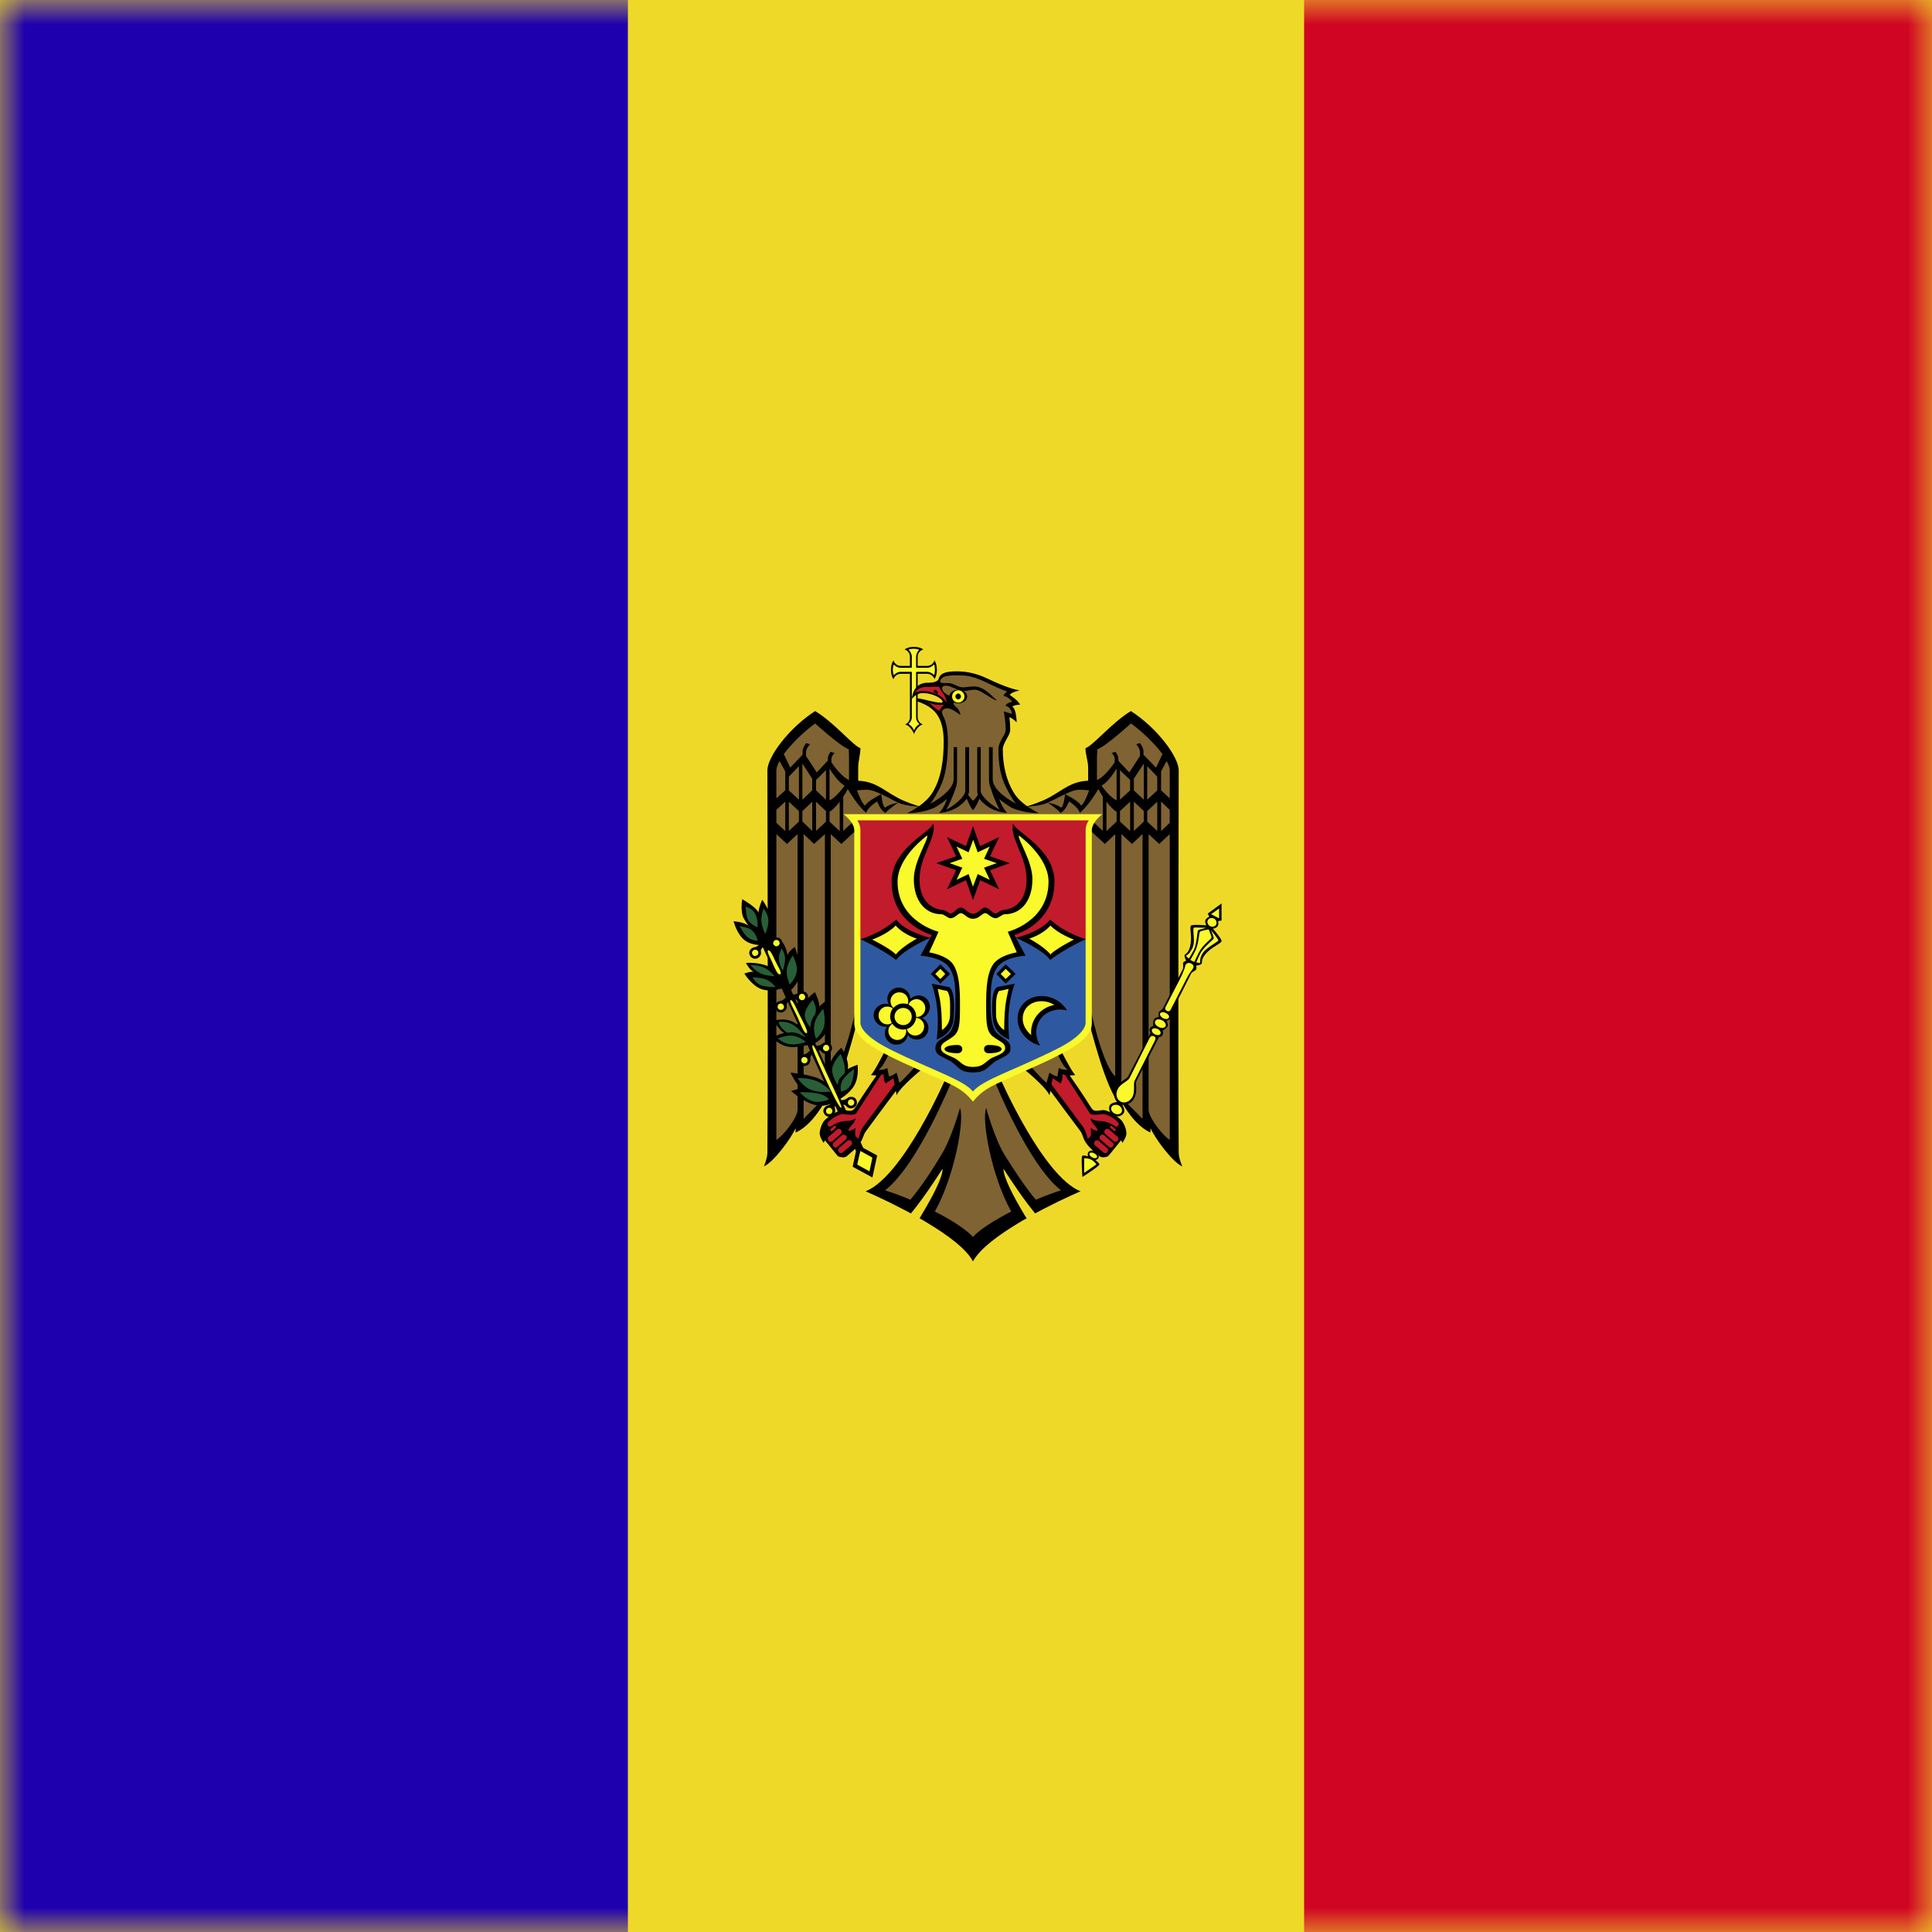
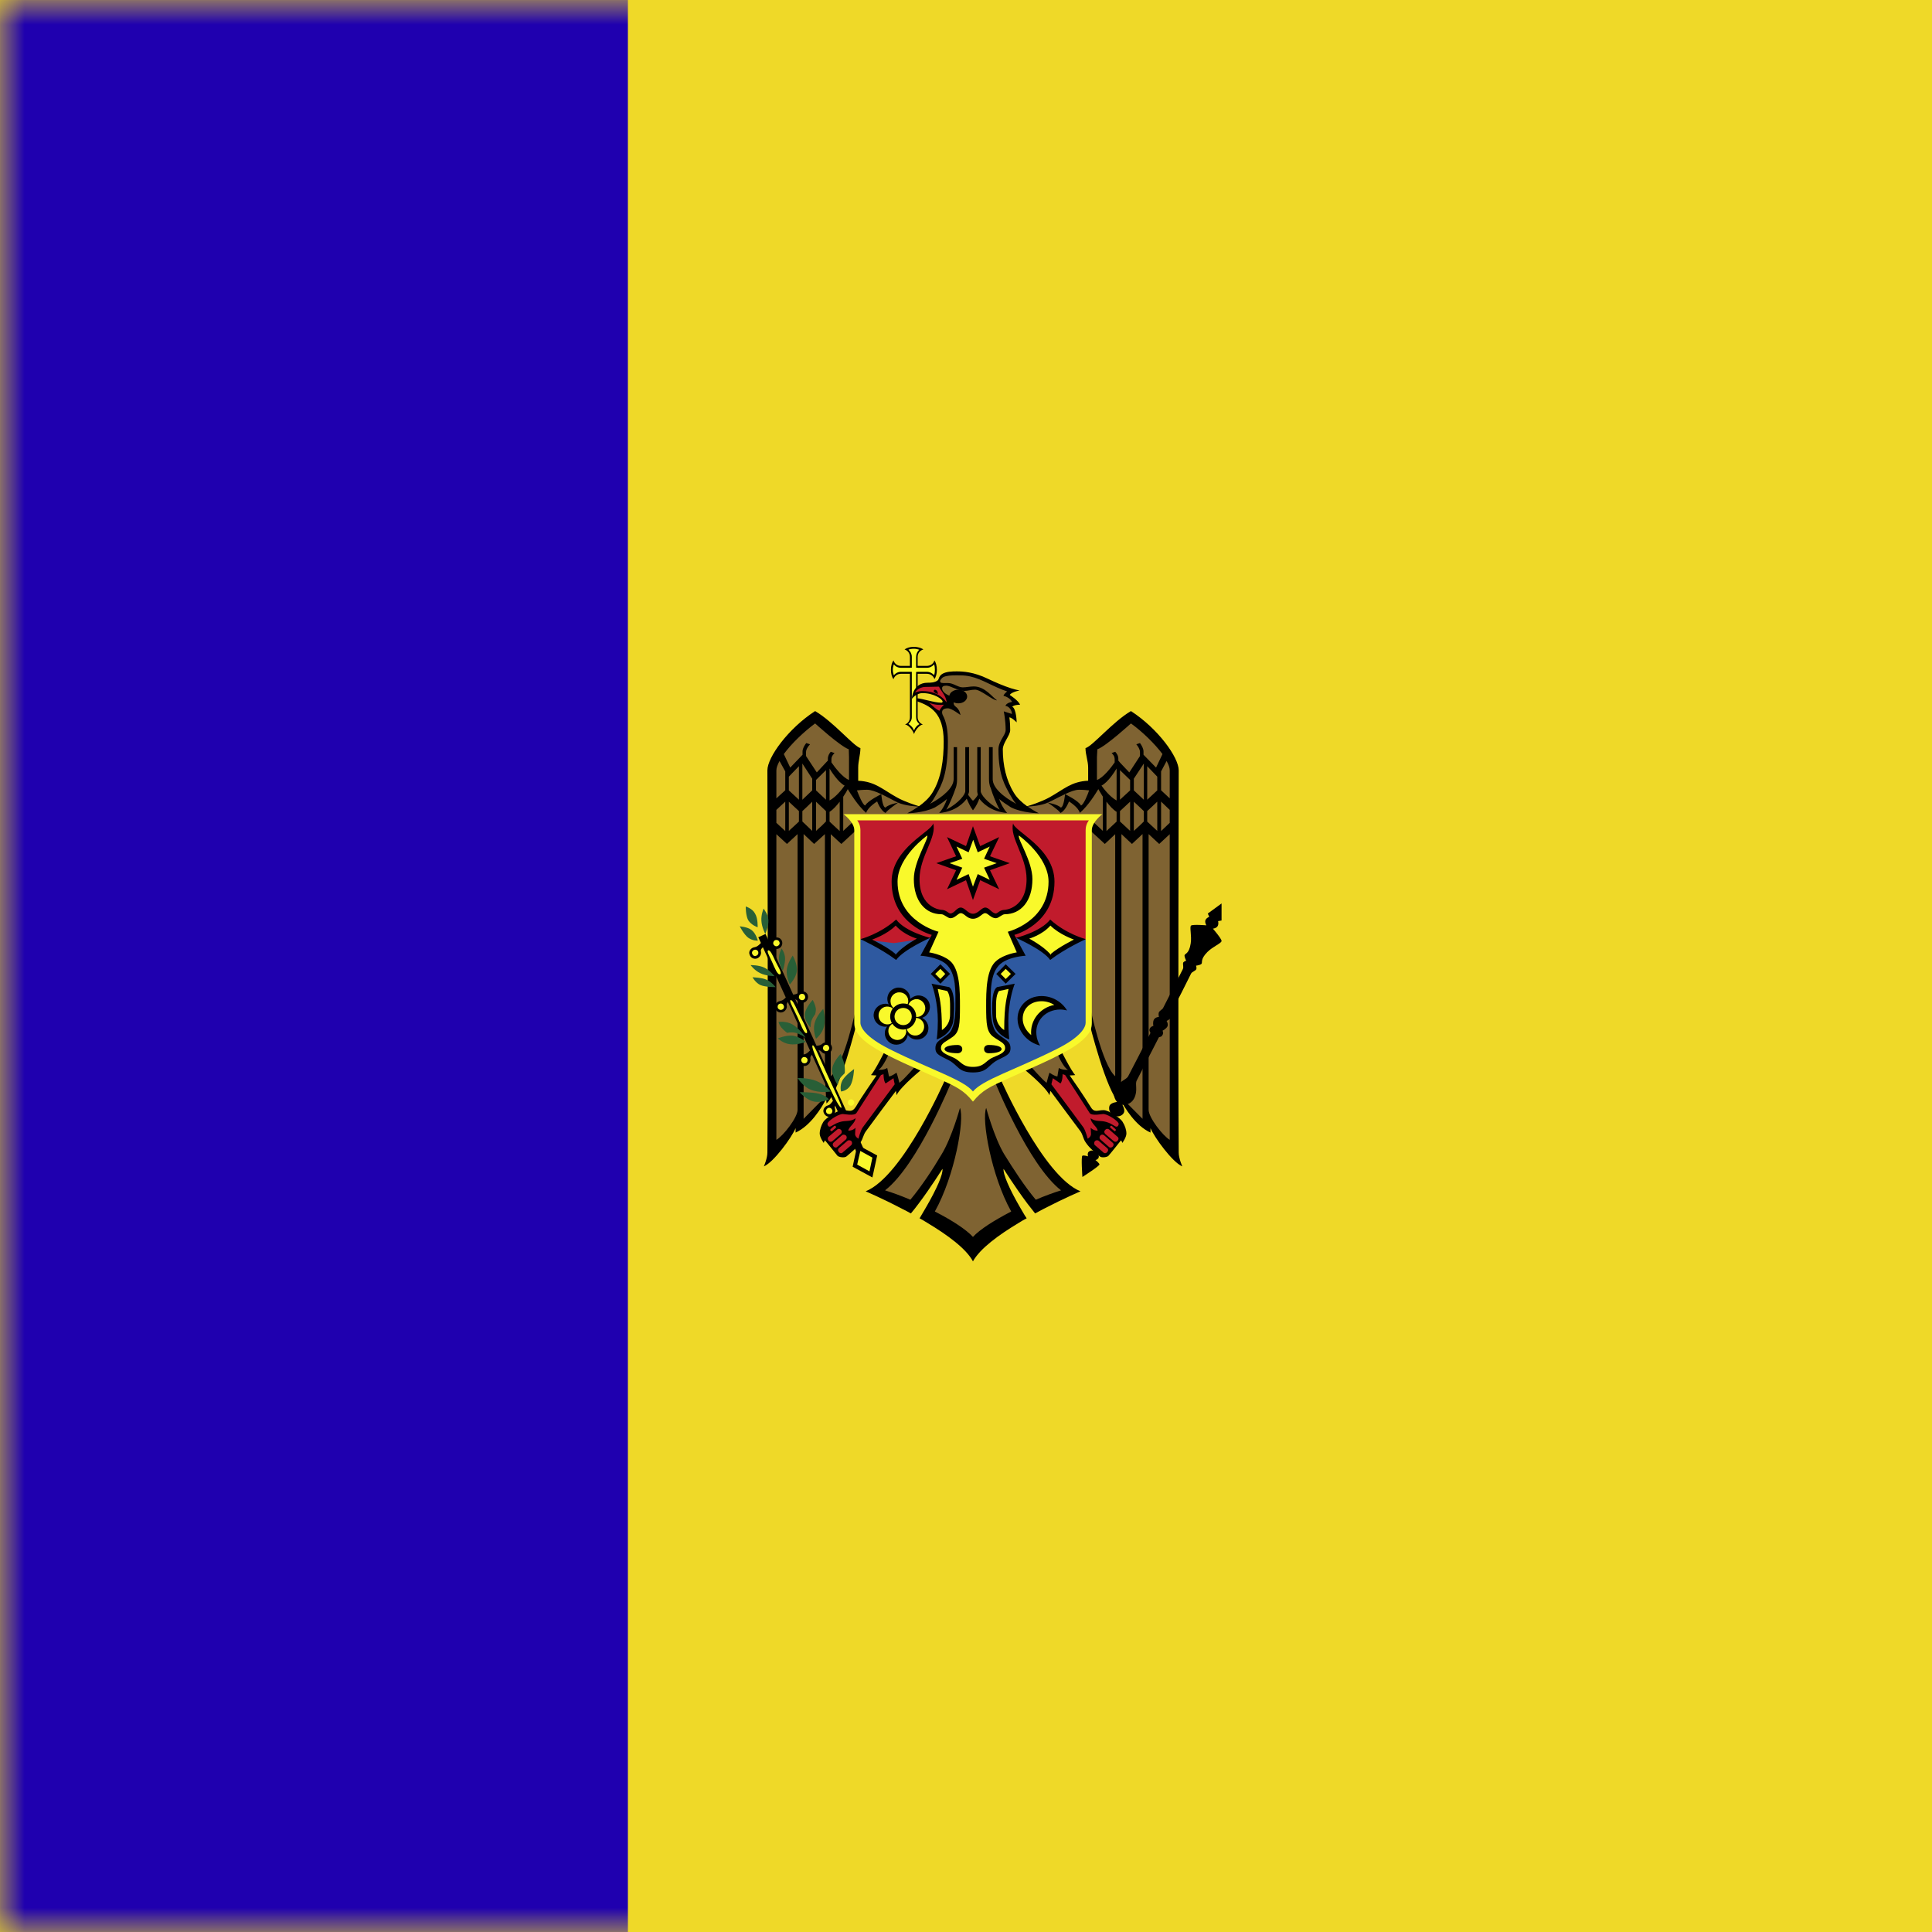
<svg xmlns="http://www.w3.org/2000/svg" xmlns:xlink="http://www.w3.org/1999/xlink" width="40" height="40" viewBox="0 0 40 40">
  <rect x="0" y="0" width="40" height="40" fill="#808080" stroke="none" />
  <defs>
    <polygon id="moldova-a" points="0 40 40 40 40 0 0 0" />
  </defs>
  <g fill="none" fill-rule="evenodd">
    <mask id="moldova-b" fill="#fff">
      <use xlink:href="#moldova-a" />
    </mask>
    <use fill="#EFD928" xlink:href="#moldova-a" />
    <polygon fill="#1F00AF" points="0 40 13 40 13 0 0 0" mask="url(#moldova-b)" />
-     <polygon fill="#D00524" points="27 40 40 40 40 0 27 0" mask="url(#moldova-b)" />
    <g mask="url(#moldova-b)">
      <g transform="translate(14.5 13)">
        <path fill="#000" d="M4.419,0.392 C4.339,0.392 4.27,0.413 4.228,0.447 C4.293,0.466 4.339,0.526 4.339,0.601 L4.339,0.787 L4.265,0.787 L4.154,0.787 C4.079,0.787 4.019,0.74 3.999,0.673 C3.966,0.716 3.946,0.787 3.946,0.868 C3.946,0.95 3.966,1.021 3.999,1.062 C4.019,0.996 4.079,0.95 4.154,0.95 L4.265,0.95 L4.339,0.95 L4.339,1.021 L4.339,1.603 L4.339,1.849 C4.339,1.92 4.297,1.979 4.238,1.999 C4.325,2.014 4.403,2.132 4.424,2.198 C4.444,2.132 4.523,2.014 4.607,1.999 C4.547,1.979 4.499,1.92 4.499,1.849 L4.499,1.427 L4.499,1.021 L4.499,0.95 L4.573,0.95 L4.688,0.95 C4.766,0.95 4.826,0.996 4.846,1.06 C4.877,1.02 4.897,0.95 4.897,0.867 C4.897,0.786 4.877,0.715 4.846,0.673 C4.826,0.74 4.766,0.787 4.688,0.787 L4.573,0.787 L4.499,0.787 L4.499,0.601 C4.499,0.526 4.547,0.466 4.617,0.447 C4.573,0.413 4.499,0.392 4.419,0.392" />
        <path fill="#F9F92B" d="M4.419,0.432 C4.378,0.432 4.339,0.439 4.308,0.451 C4.352,0.488 4.378,0.54 4.378,0.601 L4.378,0.787 L4.378,0.793 L4.378,0.824 L4.347,0.824 L4.344,0.826 L4.325,0.826 L4.265,0.826 L4.154,0.826 C4.091,0.826 4.04,0.799 4.005,0.755 C3.994,0.789 3.985,0.824 3.985,0.868 C3.985,0.911 3.994,0.947 4.005,0.981 C4.04,0.939 4.091,0.909 4.154,0.909 L4.265,0.909 L4.293,0.909 L4.339,0.909 L4.378,0.909 L4.378,0.922 L4.378,0.941 L4.378,0.949 L4.378,1.021 L4.378,1.604 L4.378,1.849 C4.378,1.908 4.347,1.955 4.308,1.988 C4.339,2.007 4.364,2.031 4.385,2.054 C4.403,2.078 4.412,2.099 4.424,2.122 C4.438,2.099 4.44,2.078 4.463,2.054 C4.479,2.031 4.504,2.009 4.537,1.992 C4.492,1.955 4.467,1.908 4.467,1.849 L4.467,1.427 L4.467,1.021 L4.467,1.012 L4.467,0.949 L4.467,0.911 L4.492,0.911 L4.499,0.909 L4.573,0.909 L4.688,0.909 C4.752,0.909 4.803,0.939 4.841,0.978 C4.851,0.946 4.856,0.909 4.856,0.867 C4.856,0.824 4.851,0.787 4.841,0.755 C4.803,0.799 4.752,0.826 4.688,0.826 L4.573,0.826 L4.499,0.826 L4.497,0.824 L4.467,0.824 L4.467,0.794 L4.467,0.787 L4.467,0.601 C4.467,0.54 4.492,0.489 4.532,0.452 C4.499,0.441 4.467,0.432 4.419,0.432" />
        <polygon fill="#7F6332" points="4.564 3.706 4.253 3.634 3.602 3.29 3.192 3.267 3.167 2.472 2.377 1.84 1.57 2.704 1.459 2.959 1.499 10.847 2.013 10.221 2.126 10.248 2.659 9.667 3.114 8.516 3.252 8.04 3.865 8.766 3.631 9.196 3.845 9.179 3.865 9.359 4.058 9.277 4.109 9.524 4.539 9.092 5.131 9.385 4.005 11.397 3.602 11.694 4.325 11.966 5.072 11.098 4.966 11.668 4.738 12.22 5.649 12.743 6.634 12.161 6.143 11.146 6.305 11.076 6.94 11.997 7.636 11.654 6.736 10.599 6.138 9.33 6.765 9.123 7.192 9.532 7.257 9.267 7.482 9.373 7.452 9.152 7.682 9.203 7.404 8.764 8.105 8.176 8.549 9.561 9.205 10.307 9.342 10.292 9.814 10.879 9.812 2.752 8.937 1.828 8.079 2.523 8.117 3.27 7.734 3.284 7.167 3.577 6.847 3.681 6.694 3.711 6.5 3.497 6.242 2.974 6.223 2.458 6.386 2.118 6.356 1.801 6.497 1.804 6.406 1.59 6.536 1.537 6.343 1.37 6.406 1.291 5.685 .981 5.136 .944 4.986 1.011 4.916 1.141 5.06 1.554 4.902 1.712 5.06 2.014 5.065 2.676 4.94 3.232 4.692 3.656" />
        <polygon fill="#C11B2C" points="3.73 9.207 3.183 10.042 2.919 10.034 2.645 10.161 2.556 10.456 2.599 10.595 2.893 10.915 3.137 10.78 3.327 10.569 3.373 10.385 4.065 9.488 4.031 9.265 3.884 9.36 3.824 9.176" />
        <polygon fill="#C11B2C" points="7.213 9.456 7.946 10.441 8.016 10.634 8.334 10.923 8.433 10.899 8.783 10.49 8.707 10.21 8.373 10.009 8.125 10.034 7.577 9.207 7.478 9.168 7.44 9.328 7.278 9.279" />
        <path fill="#000" d="M8.204,10.609 C8.208,10.608 8.211,10.608 8.22,10.609 C8.228,10.609 8.24,10.612 8.245,10.618 L8.424,10.772 C8.449,10.792 8.449,10.826 8.424,10.852 C8.404,10.879 8.369,10.883 8.348,10.863 L8.169,10.709 C8.148,10.689 8.148,10.652 8.169,10.626 C8.18,10.618 8.189,10.61 8.204,10.609 L8.204,10.609 Z M3.073,10.609 C3.093,10.606 3.112,10.612 3.128,10.626 C3.148,10.652 3.144,10.689 3.124,10.709 L2.944,10.863 C2.924,10.883 2.888,10.879 2.868,10.852 C2.845,10.826 2.845,10.792 2.868,10.772 L3.047,10.618 C3.052,10.612 3.064,10.609 3.073,10.609 L3.073,10.609 Z M8.319,10.492 C8.324,10.49 8.327,10.49 8.329,10.492 C8.339,10.492 8.353,10.497 8.36,10.504 L8.534,10.657 C8.562,10.678 8.562,10.712 8.539,10.737 C8.519,10.762 8.479,10.768 8.459,10.746 L8.284,10.592 C8.259,10.572 8.259,10.537 8.279,10.513 C8.288,10.498 8.3,10.492 8.319,10.492 L8.319,10.492 Z M2.96,10.492 C2.979,10.49 2.999,10.498 3.018,10.513 C3.038,10.537 3.033,10.572 3.013,10.592 L2.834,10.746 C2.813,10.768 2.779,10.762 2.758,10.737 C2.735,10.712 2.735,10.678 2.758,10.657 L2.933,10.504 C2.939,10.497 2.953,10.492 2.96,10.492 L2.96,10.492 Z M8.415,10.372 C8.42,10.37 8.424,10.372 8.428,10.372 C8.442,10.372 8.454,10.377 8.464,10.385 L8.638,10.537 C8.664,10.557 8.664,10.592 8.638,10.618 C8.618,10.645 8.582,10.646 8.558,10.626 L8.382,10.476 C8.36,10.455 8.355,10.419 8.382,10.395 C8.389,10.383 8.404,10.375 8.415,10.372 L8.415,10.372 Z M2.864,10.372 C2.88,10.37 2.9,10.38 2.914,10.395 C2.934,10.419 2.933,10.455 2.909,10.476 L2.735,10.626 C2.714,10.646 2.675,10.645 2.654,10.618 C2.634,10.592 2.634,10.557 2.654,10.537 L2.834,10.385 C2.838,10.377 2.854,10.372 2.864,10.372 L2.864,10.372 Z M8.507,10.308 C8.514,10.308 8.519,10.309 8.522,10.313 L8.594,10.377 C8.604,10.385 8.608,10.4 8.594,10.411 C8.589,10.423 8.573,10.424 8.567,10.413 L8.493,10.351 C8.479,10.343 8.479,10.328 8.488,10.319 C8.493,10.311 8.502,10.309 8.507,10.308 L8.507,10.308 Z M2.789,10.308 C2.789,10.309 2.799,10.311 2.804,10.319 C2.813,10.328 2.813,10.343 2.804,10.351 L2.731,10.413 C2.719,10.424 2.705,10.423 2.698,10.411 C2.685,10.4 2.689,10.385 2.698,10.377 L2.769,10.313 C2.779,10.309 2.781,10.308 2.789,10.308 L2.789,10.308 Z M5.072,9.343 C5.072,9.343 4.199,11.353 3.422,11.665 C3.422,11.665 3.76,11.808 4.173,12.025 C4.238,12.055 4.298,12.09 4.359,12.123 C4.412,12.06 4.467,11.99 4.522,11.916 C4.771,11.585 5.012,11.2 5.012,11.2 C5.031,11.3 4.896,11.611 4.676,11.99 C4.633,12.064 4.587,12.144 4.539,12.224 C4.594,12.253 4.651,12.288 4.706,12.322 C5.115,12.568 5.504,12.852 5.644,13.115 C5.788,12.852 6.176,12.568 6.586,12.322 C6.641,12.288 6.696,12.253 6.756,12.224 C6.701,12.144 6.66,12.064 6.615,11.99 C6.395,11.611 6.262,11.3 6.278,11.2 C6.278,11.2 6.521,11.585 6.769,11.916 C6.825,11.99 6.88,12.06 6.931,12.123 C6.995,12.09 7.054,12.055 7.114,12.025 C7.533,11.808 7.871,11.665 7.871,11.665 C7.094,11.353 6.216,9.343 6.216,9.343 L6.092,9.38 C6.092,9.38 6.788,11.119 7.468,11.645 C7.316,11.692 7.133,11.758 6.945,11.839 C6.719,11.57 6.485,11.211 6.287,10.891 C6.082,10.544 5.918,9.939 5.918,9.939 C5.819,10.172 6.022,11.342 6.436,12.083 C6.096,12.259 5.788,12.451 5.644,12.609 C5.499,12.451 5.2,12.259 4.855,12.083 C5.269,11.342 5.474,10.172 5.375,9.939 C5.375,9.939 5.209,10.544 5,10.891 C4.812,11.211 4.573,11.57 4.348,11.839 C4.159,11.758 3.975,11.692 3.824,11.645 C4.504,11.119 5.205,9.38 5.205,9.38 L5.072,9.343 Z M7.5,9.236 C7.512,9.246 7.528,9.251 7.551,9.256 C7.581,9.299 7.88,9.759 8.061,10.045 C8.109,10.112 8.329,10.059 8.355,10.065 C8.473,10.086 8.642,10.211 8.659,10.257 C8.668,10.284 8.647,10.325 8.621,10.326 C8.578,10.33 8.544,10.272 8.408,10.23 C8.279,10.191 8.189,10.232 8.08,10.152 C8.084,10.257 8.225,10.336 8.225,10.409 C8.134,10.409 8.08,10.349 8.08,10.349 C8.08,10.349 8.088,10.419 8.088,10.479 C8.088,10.54 8.02,10.575 8.02,10.575 C8.02,10.575 7.976,10.409 7.931,10.342 C7.735,10.08 7.342,9.543 7.268,9.449 C7.287,9.375 7.298,9.323 7.298,9.323 L7.456,9.432 C7.502,9.382 7.5,9.236 7.5,9.236 L7.5,9.236 Z M3.792,9.236 C3.792,9.236 3.792,9.382 3.835,9.432 L3.999,9.323 C3.999,9.323 4.006,9.375 4.024,9.449 C3.951,9.543 3.558,10.08 3.362,10.342 C3.314,10.409 3.273,10.575 3.273,10.575 C3.273,10.575 3.204,10.54 3.204,10.479 C3.204,10.419 3.213,10.349 3.213,10.349 C3.213,10.349 3.162,10.409 3.064,10.409 C3.064,10.336 3.208,10.257 3.213,10.152 C3.107,10.232 3.013,10.191 2.888,10.23 C2.753,10.272 2.714,10.33 2.671,10.326 C2.649,10.325 2.625,10.284 2.634,10.257 C2.649,10.211 2.815,10.086 2.934,10.065 C2.965,10.059 3.182,10.112 3.231,10.045 C3.413,9.759 3.712,9.299 3.741,9.256 C3.765,9.251 3.78,9.246 3.792,9.236 L3.792,9.236 Z M7.468,8.752 L7.384,8.796 C7.384,8.796 7.507,9.099 7.611,9.149 C7.611,9.149 7.492,9.158 7.422,9.111 C7.408,9.179 7.393,9.286 7.393,9.286 C7.333,9.285 7.229,9.208 7.229,9.208 C7.208,9.262 7.169,9.418 7.169,9.418 C7.082,9.359 6.811,9.045 6.811,9.045 L6.689,9.126 C6.689,9.126 7.138,9.485 7.229,9.675 C7.234,9.643 7.239,9.618 7.248,9.586 C7.328,9.698 7.687,10.175 7.871,10.424 C7.921,10.498 7.926,10.577 7.974,10.646 C8.061,10.78 8.165,10.848 8.268,10.94 C8.305,10.978 8.424,10.958 8.449,10.93 C8.484,10.893 8.709,10.61 8.709,10.61 C8.709,10.61 8.727,10.625 8.736,10.663 C8.736,10.663 8.821,10.55 8.821,10.469 C8.821,10.395 8.792,10.304 8.744,10.23 C8.709,10.158 8.459,9.984 8.348,9.984 C8.215,9.984 8.155,10.05 8.071,9.902 C7.976,9.743 7.687,9.32 7.647,9.266 C7.707,9.266 7.762,9.258 7.762,9.258 C7.682,9.18 7.468,8.752 7.468,8.752 L7.468,8.752 Z M3.824,8.752 C3.824,8.752 3.611,9.18 3.532,9.258 C3.532,9.258 3.585,9.266 3.647,9.266 C3.611,9.32 3.314,9.743 3.227,9.902 C3.136,10.05 3.078,9.984 2.944,9.984 C2.834,9.984 2.586,10.158 2.544,10.23 C2.5,10.304 2.471,10.395 2.471,10.469 C2.471,10.55 2.555,10.663 2.555,10.663 C2.565,10.625 2.581,10.61 2.581,10.61 C2.581,10.61 2.813,10.893 2.84,10.93 C2.868,10.958 2.987,10.978 3.029,10.94 C3.132,10.848 3.231,10.78 3.319,10.646 C3.367,10.577 3.372,10.498 3.426,10.424 C3.606,10.175 3.964,9.698 4.049,9.586 C4.054,9.618 4.061,9.643 4.061,9.675 C4.155,9.485 4.602,9.126 4.602,9.126 L4.479,9.045 C4.479,9.045 4.209,9.359 4.12,9.418 C4.12,9.418 4.084,9.262 4.061,9.208 C4.061,9.208 3.96,9.285 3.905,9.286 C3.905,9.286 3.886,9.179 3.869,9.111 C3.801,9.158 3.686,9.149 3.686,9.149 C3.787,9.099 3.912,8.796 3.912,8.796 L3.824,8.752 Z M9.281,4.269 L9.5,4.473 L9.718,4.271 L9.718,10.599 C9.575,10.515 9.281,10.138 9.281,9.977 L9.281,4.269 Z M2.013,4.269 L2.013,9.977 C2.013,10.138 1.719,10.515 1.574,10.599 L1.574,4.271 L1.793,4.473 L2.013,4.269 Z M9.155,4.268 L9.155,10.164 C9.155,10.164 8.787,9.792 8.688,9.693 C8.702,9.531 8.718,9.283 8.718,9.283 L8.718,4.269 L8.936,4.473 L9.155,4.268 Z M2.138,4.268 L2.355,4.473 L2.579,4.269 L2.579,9.283 C2.579,9.283 2.594,9.531 2.601,9.693 C2.505,9.792 2.138,10.164 2.138,10.164 L2.138,4.268 Z M9.46,3.598 L9.46,4.203 L9.341,4.093 L9.252,4.01 L9.252,3.792 L9.341,3.71 L9.46,3.598 Z M8.975,3.598 L9.095,3.71 L9.182,3.793 L9.182,4.008 L9.095,4.093 L8.975,4.203 L8.975,3.598 Z M8.898,3.598 L8.898,4.203 L8.782,4.095 L8.688,4.008 L8.688,3.793 L8.898,3.598 Z M8.408,3.598 C8.473,3.682 8.544,3.763 8.618,3.808 L8.618,4.01 L8.527,4.095 L8.408,4.206 L8.408,3.598 Z M2.885,3.598 L2.885,4.206 L2.765,4.095 L2.675,4.01 L2.675,3.808 C2.748,3.763 2.82,3.682 2.885,3.598 L2.885,3.598 Z M2.395,3.598 L2.601,3.793 L2.601,4.008 L2.514,4.095 L2.395,4.203 L2.395,3.598 Z M2.316,3.598 L2.316,4.203 L2.201,4.093 L2.112,4.008 L2.112,3.793 L2.201,3.71 L2.316,3.598 Z M1.832,3.598 L1.952,3.71 L2.041,3.792 L2.041,4.01 L1.952,4.093 L1.832,4.203 L1.832,3.598 Z M9.539,3.596 L9.718,3.768 L9.718,4.036 L9.539,4.206 L9.539,3.596 Z M1.758,3.596 L1.758,4.206 L1.574,4.036 L1.574,3.768 L1.758,3.596 Z M8.688,2.945 L8.898,3.148 L8.898,3.364 L8.688,3.557 L8.688,2.945 Z M2.601,2.945 L2.601,3.557 L2.395,3.364 L2.395,3.148 L2.601,2.945 Z M8.618,2.911 L8.618,3.573 C8.479,3.498 8.353,3.333 8.305,3.265 C8.442,3.198 8.587,2.964 8.618,2.911 L8.618,2.911 Z M2.675,2.911 C2.705,2.964 2.854,3.198 2.987,3.265 C2.939,3.333 2.813,3.498 2.675,3.573 L2.675,2.911 Z M9.252,2.863 L9.46,3.08 L9.46,3.364 L9.252,3.557 L9.252,2.863 Z M2.041,2.863 L2.041,3.557 L1.832,3.364 L1.832,3.08 L2.041,2.863 Z M9.182,2.808 L9.182,3.558 L8.975,3.364 L8.975,3.122 L9.182,2.808 Z M2.112,2.808 L2.316,3.122 L2.316,3.364 L2.112,3.558 L2.112,2.808 Z M9.653,2.756 C9.695,2.829 9.718,2.895 9.718,2.95 L9.718,3.529 L9.539,3.362 L9.539,2.971 L9.653,2.756 Z M1.639,2.756 L1.758,2.971 L1.758,3.362 L1.574,3.529 L1.574,2.95 C1.574,2.895 1.6,2.829 1.639,2.756 L1.639,2.756 Z M8.915,1.978 C9.155,2.151 9.405,2.396 9.568,2.612 C9.539,2.672 9.435,2.892 9.435,2.892 C9.435,2.892 9.231,2.683 9.175,2.626 L9.175,2.559 C9.175,2.497 9.136,2.432 9.102,2.384 L9.026,2.41 C9.061,2.452 9.102,2.513 9.102,2.571 L9.102,2.653 L8.881,2.992 L8.688,2.788 L8.676,2.773 L8.654,2.748 L8.654,2.709 C8.654,2.646 8.621,2.598 8.589,2.564 L8.514,2.592 C8.544,2.616 8.578,2.659 8.578,2.719 L8.578,2.785 C8.502,2.895 8.339,3.104 8.211,3.148 L8.211,2.676 L8.22,2.513 C8.394,2.453 8.915,1.978 8.915,1.978 L8.915,1.978 Z M2.376,1.978 L2.376,1.978 C2.376,1.978 2.898,2.453 3.073,2.513 L3.078,2.676 L3.078,3.148 C2.953,3.104 2.789,2.895 2.714,2.785 L2.714,2.719 C2.714,2.659 2.753,2.616 2.779,2.592 L2.7,2.564 C2.671,2.598 2.64,2.646 2.64,2.709 L2.64,2.748 L2.615,2.773 L2.601,2.788 L2.411,2.992 L2.188,2.653 L2.188,2.571 C2.188,2.513 2.232,2.452 2.271,2.41 L2.193,2.384 C2.155,2.432 2.116,2.497 2.116,2.559 L2.116,2.626 C2.061,2.683 1.861,2.892 1.861,2.892 C1.861,2.892 1.758,2.672 1.728,2.612 C1.887,2.395 2.138,2.155 2.376,1.978 L2.376,1.978 Z M5.311,0.982 C5.34,0.983 5.366,0.983 5.385,0.983 C5.679,0.983 5.878,1.116 6.152,1.237 C6.222,1.27 6.287,1.293 6.352,1.315 C6.315,1.346 6.282,1.379 6.275,1.406 C6.275,1.406 6.398,1.429 6.455,1.532 C6.455,1.532 6.338,1.546 6.316,1.615 C6.386,1.619 6.451,1.702 6.451,1.782 L6.282,1.728 C6.282,1.728 6.321,1.916 6.321,2.116 C6.321,2.22 6.172,2.342 6.172,2.515 C6.172,3.064 6.315,3.275 6.407,3.445 C6.451,3.512 6.48,3.588 6.545,3.645 C6.262,3.495 6.053,3.306 6.053,3.132 L6.053,2.469 L5.976,2.469 L5.976,3.132 C5.976,3.258 6.012,3.317 6.012,3.317 C6.053,3.458 6.142,3.673 6.198,3.763 C5.938,3.622 5.805,3.445 5.805,3.382 L5.805,2.469 L5.733,2.469 L5.733,3.393 L5.745,3.457 C5.718,3.503 5.674,3.558 5.644,3.578 C5.619,3.558 5.58,3.503 5.545,3.457 L5.564,3.393 L5.564,2.469 L5.485,2.469 L5.485,3.382 C5.485,3.445 5.359,3.622 5.092,3.763 C5.149,3.673 5.239,3.458 5.286,3.317 C5.286,3.317 5.315,3.258 5.315,3.132 L5.315,2.469 L5.244,2.469 L5.244,3.132 C5.244,3.306 5.031,3.495 4.752,3.645 C4.812,3.588 4.846,3.512 4.886,3.445 C4.992,3.259 5.125,3.024 5.125,2.352 C5.125,2.103 5.086,1.931 5.021,1.81 C5,1.77 4.973,1.665 5.125,1.665 C5.205,1.665 5.385,1.804 5.385,1.804 C5.385,1.804 5.375,1.695 5.286,1.63 C5.269,1.619 5.244,1.59 5.244,1.558 C5.244,1.533 5.286,1.477 5.315,1.466 C5.335,1.456 5.005,1.398 5.005,1.25 C5.005,1.217 5.026,1.196 5.092,1.196 C5.185,1.196 5.329,1.304 5.46,1.304 C5.554,1.304 5.593,1.279 5.689,1.279 C5.809,1.279 6.062,1.509 6.142,1.499 C6.048,1.439 5.896,1.212 5.662,1.212 C5.58,1.212 5.508,1.231 5.431,1.231 C5.335,1.231 5.239,1.142 5.132,1.142 C5.065,1.142 4.987,1.146 4.973,1.128 C4.952,1.096 4.973,1.075 4.992,1.052 C5.026,1 5.125,0.988 5.226,0.983 C5.255,0.983 5.286,0.982 5.311,0.982 L5.311,0.982 Z M5.306,0.9 C5.216,0.9 5.086,0.903 5.005,0.955 C4.932,1.004 4.941,1.065 4.915,1.085 C4.855,1.136 4.752,1.135 4.706,1.135 C4.389,1.135 4.378,1.471 4.378,1.471 C4.378,1.471 4.462,1.35 4.602,1.35 C4.838,1.35 5.016,1.477 5.016,1.526 C5.016,1.546 4.992,1.549 4.992,1.549 C4.838,1.549 4.602,1.462 4.479,1.457 L4.479,1.505 C4.484,1.508 4.484,1.509 4.484,1.51 L4.479,1.509 L4.479,1.516 C4.756,1.615 5.038,1.75 5.038,2.349 C5.038,2.725 4.992,3.11 4.802,3.415 C4.736,3.522 4.638,3.611 4.527,3.692 C4.476,3.677 4.238,3.604 4.069,3.509 C3.771,3.344 3.618,3.18 3.268,3.165 L3.268,2.895 C3.268,2.753 3.314,2.626 3.314,2.489 C3.172,2.449 2.758,1.946 2.376,1.722 C1.818,2.084 1.388,2.678 1.388,2.95 C1.388,2.95 1.405,8.82 1.388,10.864 C1.388,10.983 1.315,11.149 1.315,11.149 C1.519,11.062 1.892,10.55 1.972,10.357 L1.972,10.449 C2.28,10.309 2.509,9.94 2.606,9.75 C2.606,9.777 2.611,9.846 2.611,9.846 C2.888,9.604 3.238,8.18 3.238,8.18 L3.222,7.88 C3.222,7.88 2.979,9.044 2.7,9.283 L2.7,4.271 L2.919,4.473 L3.252,4.165 L3.252,3.929 L2.958,4.203 L2.958,3.495 C3.004,3.428 3.033,3.378 3.052,3.338 C3.102,3.42 3.254,3.673 3.433,3.83 C3.466,3.71 3.661,3.593 3.661,3.593 C3.661,3.593 3.729,3.784 3.835,3.831 C3.874,3.768 4.095,3.618 4.095,3.618 C4.095,3.618 3.907,3.649 3.831,3.72 C3.765,3.706 3.746,3.442 3.746,3.442 C3.746,3.442 3.466,3.578 3.413,3.677 C3.358,3.664 3.278,3.452 3.242,3.364 C3.293,3.359 3.362,3.351 3.452,3.351 C3.532,3.351 3.64,3.391 3.746,3.442 C3.865,3.497 3.989,3.569 4.095,3.618 C4.24,3.682 4.458,3.697 4.518,3.698 C4.445,3.748 4.368,3.795 4.284,3.838 C4.284,3.838 4.619,3.835 4.858,3.716 C4.945,3.663 5.031,3.608 5.106,3.542 C5.076,3.635 5.026,3.74 4.945,3.832 C5.294,3.804 5.469,3.604 5.515,3.535 C5.542,3.598 5.58,3.692 5.644,3.777 C5.713,3.692 5.754,3.598 5.776,3.535 C5.827,3.604 5.998,3.804 6.352,3.832 C6.271,3.74 6.219,3.635 6.186,3.542 C6.262,3.608 6.352,3.663 6.432,3.716 C6.671,3.835 7.008,3.838 7.008,3.838 C6.924,3.795 6.848,3.748 6.774,3.698 C6.834,3.697 7.051,3.682 7.193,3.618 C7.302,3.569 7.432,3.497 7.551,3.442 C7.656,3.391 7.76,3.351 7.84,3.351 C7.931,3.351 8.001,3.359 8.049,3.364 C8.02,3.452 7.934,3.664 7.88,3.677 C7.832,3.578 7.551,3.442 7.551,3.442 C7.551,3.442 7.528,3.706 7.464,3.72 C7.388,3.649 7.193,3.618 7.193,3.618 C7.193,3.618 7.418,3.768 7.456,3.831 C7.562,3.784 7.632,3.593 7.632,3.593 C7.632,3.593 7.827,3.71 7.856,3.83 C8.04,3.673 8.189,3.42 8.24,3.338 C8.264,3.379 8.293,3.43 8.334,3.495 L8.334,4.203 L8.04,3.929 L8.04,4.165 L8.374,4.473 L8.589,4.271 L8.589,9.283 C8.319,9.044 8.075,7.88 8.075,7.88 L8.054,8.18 C8.054,8.18 8.404,9.604 8.681,9.846 C8.681,9.846 8.686,9.777 8.688,9.75 C8.787,9.94 9.012,10.309 9.32,10.449 L9.32,10.357 C9.401,10.55 9.773,11.062 9.978,11.149 C9.978,11.149 9.904,10.983 9.904,10.864 C9.888,8.82 9.904,2.95 9.904,2.95 C9.904,2.678 9.474,2.084 8.915,1.722 C8.534,1.946 8.121,2.449 7.974,2.489 C7.974,2.626 8.029,2.753 8.029,2.895 L8.029,3.164 C7.678,3.18 7.524,3.344 7.227,3.509 C7.054,3.604 6.815,3.679 6.765,3.692 C6.655,3.613 6.556,3.522 6.492,3.415 C6.331,3.155 6.262,2.838 6.262,2.515 C6.262,2.378 6.415,2.228 6.415,2.116 C6.415,1.95 6.398,1.852 6.398,1.852 C6.455,1.858 6.549,1.956 6.549,1.956 C6.549,1.956 6.545,1.678 6.458,1.63 C6.458,1.63 6.492,1.592 6.62,1.59 C6.581,1.499 6.407,1.389 6.407,1.389 C6.415,1.371 6.432,1.358 6.455,1.346 C6.496,1.323 6.561,1.305 6.609,1.296 C6.556,1.285 6.496,1.27 6.432,1.25 C6.282,1.202 6.113,1.13 5.952,1.053 C5.658,0.91 5.431,0.9 5.306,0.9 L5.306,0.9 Z" />
        <polygon fill="#000" points="3.252 10.701 3.661 10.923 3.562 11.378 3.153 11.156" />
        <path fill="#000" d="M3.312,10.635 L3.192,10.76 L3.263,10.927 L3.413,10.858 L3.312,10.635 Z M1.349,6.336 L1.2,6.405 L2.863,10.049 L3.042,10.049 L1.349,6.336 Z" />
        <polygon fill="#F9F92B" points="3.312 10.829 3.562 10.967 3.502 11.252 3.247 11.112" />
-         <path fill="#000" d="M1.866 9.209C1.866 9.209 2.006 9.501 2.112 9.539 2.057 9.525 1.878 9.588 1.878 9.588 1.878 9.588 2.192 9.873 2.462 9.892 2.684 9.907 2.794 9.793 2.794 9.793L2.753 9.553C2.753 9.553 2.611 9.386 2.39 9.307 2.163 9.231 1.866 9.209 1.866 9.209M2.919 8.692C2.919 8.692 2.726 8.858 2.675 9.049 2.62 9.241 2.709 9.461 2.709 9.461L2.873 9.764C2.873 9.764 3.097 9.643 3.192 9.464 3.29 9.285 3.254 9.044 3.254 9.044 3.254 9.044 3.073 9.109 3.052 9.138 3.089 8.941 2.919 8.692 2.919 8.692M2.296 8.615C2.296 8.615 2.077 8.69 1.866 8.677 1.659 8.664 1.494 8.492 1.494 8.492 1.494 8.492 1.659 8.379 1.746 8.393 1.652 8.36 1.519 8.131 1.519 8.131 1.519 8.131 1.708 8.073 1.874 8.138 2.045 8.199 2.188 8.382 2.188 8.382L2.296 8.615zM2.372 7.54C2.372 7.54 2.485 7.767 2.459 7.847 2.495 7.794 2.62 7.714 2.62 7.714 2.62 7.714 2.7 8.082 2.629 8.307 2.551 8.536 2.321 8.622 2.321 8.622L2.073 8.136C2.073 8.136 2.036 7.955 2.112 7.811 2.193 7.667 2.372 7.54 2.372 7.54M.942 6.937C.942 6.937 1.181 6.912 1.395 7.002 1.579 7.078 1.634 7.214 1.634 7.214L1.724 7.453C1.724 7.453 1.468 7.551 1.26 7.477 1.06 7.402.911 7.157.911 7.157.911 7.157 1.051 7.103 1.106 7.123 1.025 7.089.942 6.937.942 6.937M1.689 6.49C1.689 6.49 1.793 6.624 1.802 6.778 1.827 6.695 1.954 6.606 1.954 6.606 1.954 6.606 2.092 6.931 2.061 7.16 2.032 7.391 1.839 7.529 1.839 7.529L1.595 7.07C1.595 7.07 1.519 6.882 1.54 6.738 1.567 6.592 1.689 6.49 1.689 6.49M.867 5.617C.867 5.617.823 5.864.896 6.009.966 6.136 1.002 6.166 1.002 6.166.881 6.083.688 6.074.688 6.074.688 6.074.756 6.345.92 6.469 1.081 6.592 1.329 6.565 1.329 6.565 1.329 6.565 1.489 6.347 1.48 6.112 1.469 5.878 1.281 5.629 1.281 5.629 1.281 5.629 1.209 5.782 1.204 5.893 1.154 5.777.867 5.617.867 5.617" />
        <path fill="#285F37" d="M.94 5.768C.94 5.768.936 5.95.991 6.052 1.056 6.156 1.186 6.198 1.186 6.198 1.186 6.198 1.196 6.016 1.131 5.912 1.076 5.808.94 5.768.94 5.768M.816 6.179C.816 6.179.975 6.188 1.062 6.257 1.154 6.329 1.19 6.475 1.19 6.475 1.19 6.475 1.086 6.483.99 6.414.901 6.346.816 6.179.816 6.179M1.31 5.811C1.31 5.811 1.255 5.933 1.264 6.063 1.269 6.192 1.344 6.336 1.344 6.336 1.344 6.336 1.414 6.182 1.409 6.052 1.4 5.922 1.329 5.847 1.31 5.811M1.041 6.982C1.041 6.982 1.119 7.091 1.241 7.149 1.36 7.208 1.535 7.21 1.535 7.21 1.535 7.21 1.448 7.095 1.328 7.036 1.21 6.977 1.041 6.982 1.041 6.982M1.08 7.234C1.08 7.234 1.14 7.345 1.242 7.394 1.35 7.44 1.558 7.437 1.558 7.437 1.558 7.437 1.48 7.334 1.374 7.285 1.273 7.238 1.08 7.234 1.08 7.234M1.682 6.638C1.682 6.638 1.622 6.743 1.627 6.857 1.629 6.971 1.707 7.098 1.707 7.098 1.707 7.098 1.758 6.955 1.754 6.838 1.749 6.725 1.682 6.638 1.682 6.638M1.912 6.785C1.912 6.785 1.806 6.931 1.789 7.078 1.775 7.226 1.852 7.382 1.852 7.382 1.852 7.382 1.982 7.25 1.997 7.102 2.013 6.953 1.912 6.785 1.912 6.785M1.618 8.159C1.618 8.159 1.63 8.212 1.673 8.269 1.719 8.326 1.797 8.385 1.797 8.385 1.797 8.385 1.873 8.363 1.963 8.382 2.057 8.4 2.182 8.484 2.182 8.484 2.182 8.484 2.045 8.286 1.908 8.21 1.772 8.133 1.618 8.159 1.618 8.159M1.604 8.499C1.604 8.499 1.775 8.426 1.917 8.443 2.057 8.463 2.185 8.572 2.185 8.572 2.185 8.572 1.997 8.642 1.852 8.619 1.712 8.603 1.604 8.499 1.604 8.499M2.326 7.702C2.326 7.702 2.176 7.861 2.162 8.001 2.152 8.142 2.282 8.27 2.282 8.27 2.282 8.27 2.28 8.181 2.305 8.122 2.326 8.063 2.376 8.001 2.376 8.001 2.376 8.001 2.399 7.929 2.39 7.873 2.376 7.789 2.326 7.702 2.326 7.702M2.544 7.887C2.544 7.887 2.402 8.032 2.365 8.187 2.325 8.34 2.395 8.506 2.395 8.506 2.395 8.506 2.525 8.403 2.561 8.25 2.599 8.095 2.544 7.887 2.544 7.887M2.905 8.821C2.905 8.821 2.97 8.956 2.987 9.07 2.999 9.181 2.987 9.222 2.987 9.222 2.987 9.222 2.919 9.287 2.888 9.327 2.85 9.375 2.845 9.467 2.845 9.467 2.845 9.467 2.71 9.267 2.731 9.12 2.753 8.974 2.905 8.821 2.905 8.821M3.183 9.134C3.183 9.134 3.017 9.246 2.944 9.363 2.879 9.479 2.913 9.598 2.913 9.598 2.913 9.598 3.038 9.589 3.108 9.472 3.173 9.355 3.183 9.134 3.183 9.134M2.057 9.613C2.057 9.613 2.305 9.607 2.455 9.644 2.606 9.682 2.662 9.762 2.662 9.762 2.662 9.762 2.491 9.842 2.339 9.803 2.188 9.768 2.057 9.613 2.057 9.613M2.013 9.32C2.013 9.32 2.126 9.494 2.271 9.555 2.471 9.642 2.7 9.598 2.7 9.598 2.7 9.598 2.574 9.448 2.402 9.38 2.232 9.311 2.013 9.32 2.013 9.32" />
-         <path fill="#000" d="M2.813,9.783 L2.815,9.873 C2.965,9.874 2.987,9.858 3.025,9.906 C3.052,9.936 3.112,9.964 3.174,9.936 C3.233,9.907 3.259,9.837 3.231,9.776 C3.204,9.716 3.148,9.702 3.093,9.712 C3.059,9.718 3.038,9.745 3.008,9.759 C2.958,9.787 2.813,9.783 2.813,9.783" />
        <path fill="#F9F92B" d="M3.178,9.798 L3.183,9.799 C3.195,9.832 3.183,9.869 3.149,9.886 C3.114,9.902 3.077,9.887 3.058,9.854 L3.058,9.853 C3.048,9.821 3.058,9.78 3.094,9.767 C3.128,9.751 3.166,9.766 3.178,9.798" />
        <path fill="#000" d="M2.795,9.715 L2.868,9.768 C2.79,9.895 2.77,9.906 2.79,9.963 C2.799,10.001 2.79,10.066 2.735,10.102 C2.679,10.14 2.606,10.124 2.57,10.067 C2.53,10.011 2.546,9.957 2.585,9.917 C2.611,9.891 2.645,9.888 2.671,9.874 C2.722,9.841 2.795,9.715 2.795,9.715" />
        <path fill="#F9F92B" d="M2.611,10.039 L2.611,10.039 C2.634,10.068 2.675,10.075 2.705,10.058 C2.734,10.038 2.744,9.995 2.721,9.966 C2.705,9.935 2.661,9.925 2.634,9.946 C2.601,9.966 2.594,10.008 2.611,10.039" />
        <path fill="#000" d="M2.296,8.657 L2.301,8.745 C2.45,8.746 2.47,8.73 2.51,8.778 C2.535,8.808 2.595,8.834 2.655,8.808 C2.718,8.779 2.744,8.707 2.714,8.647 C2.689,8.585 2.634,8.573 2.578,8.584 C2.544,8.588 2.521,8.617 2.496,8.631 C2.441,8.66 2.296,8.657 2.296,8.657" />
        <path fill="#F9F92B" d="M2.661,8.671 L2.661,8.671 C2.68,8.704 2.661,8.744 2.634,8.756 C2.599,8.773 2.56,8.756 2.544,8.725 C2.531,8.693 2.544,8.653 2.579,8.638 C2.611,8.622 2.65,8.638 2.661,8.671" />
        <path fill="#000" d="M2.326,8.687 L2.39,8.75 C2.292,8.862 2.266,8.869 2.28,8.929 C2.282,8.968 2.266,9.032 2.202,9.06 C2.142,9.088 2.068,9.06 2.046,9.001 C2.013,8.941 2.041,8.888 2.087,8.856 C2.112,8.832 2.147,8.832 2.176,8.822 C2.236,8.8 2.326,8.687 2.326,8.687" />
        <path fill="#F9F92B" d="M2.096,8.977 L2.096,8.977 C2.108,9.01 2.147,9.023 2.181,9.01 C2.216,8.995 2.227,8.954 2.216,8.923 C2.197,8.889 2.161,8.876 2.125,8.889 C2.096,8.906 2.077,8.944 2.096,8.975 L2.096,8.977 Z" />
        <path fill="#000" d="M1.797,7.596 L1.802,7.688 C1.951,7.688 1.971,7.674 2.009,7.72 C2.036,7.753 2.096,7.78 2.156,7.753 C2.22,7.722 2.246,7.653 2.22,7.59 C2.188,7.53 2.133,7.519 2.077,7.528 C2.046,7.534 2.022,7.562 1.997,7.575 C1.942,7.603 1.797,7.596 1.797,7.596" />
        <path fill="#F9F92B" d="M2.163,7.615 L2.163,7.615 C2.181,7.649 2.167,7.685 2.133,7.702 C2.1,7.716 2.061,7.702 2.045,7.668 C2.032,7.638 2.045,7.595 2.078,7.581 C2.112,7.566 2.151,7.581 2.163,7.612 L2.163,7.615 Z" />
        <path fill="#000" d="M1.834,7.58 L1.899,7.645 C1.807,7.757 1.779,7.763 1.788,7.824 C1.798,7.86 1.774,7.925 1.714,7.952 C1.655,7.98 1.583,7.953 1.554,7.892 C1.523,7.832 1.554,7.781 1.595,7.747 C1.627,7.726 1.66,7.727 1.687,7.714 C1.747,7.693 1.834,7.58 1.834,7.58" />
        <path fill="#F9F92B" d="M1.604,7.871 L1.604,7.871 C1.623,7.904 1.66,7.919 1.694,7.902 C1.728,7.89 1.742,7.847 1.724,7.817 C1.712,7.783 1.674,7.769 1.638,7.783 C1.604,7.798 1.592,7.838 1.604,7.871" />
        <path fill="#000" d="M1.264,6.483 L1.274,6.572 C1.421,6.574 1.443,6.557 1.481,6.605 C1.503,6.636 1.563,6.663 1.628,6.636 C1.687,6.608 1.712,6.537 1.687,6.476 C1.655,6.414 1.6,6.402 1.544,6.411 C1.512,6.418 1.494,6.445 1.464,6.46 C1.409,6.488 1.264,6.483 1.264,6.483" />
        <path fill="#F9F92B" d="M1.634,6.498 L1.634,6.499 C1.653,6.532 1.634,6.571 1.6,6.585 C1.569,6.602 1.533,6.585 1.514,6.553 C1.499,6.522 1.514,6.482 1.545,6.467 C1.579,6.451 1.622,6.466 1.634,6.498" />
        <path fill="#000" d="M1.306,6.466 L1.37,6.529 C1.274,6.64 1.241,6.646 1.255,6.708 C1.264,6.748 1.241,6.809 1.186,6.838 C1.122,6.868 1.05,6.838 1.026,6.779 C0.995,6.718 1.021,6.666 1.067,6.632 C1.094,6.612 1.127,6.613 1.156,6.601 C1.216,6.579 1.306,6.466 1.306,6.466" />
        <path fill="#F9F92B" d="M1.076 6.754L1.076 6.754C1.09 6.786 1.126 6.804 1.16 6.786 1.196 6.774 1.209 6.734 1.196 6.699 1.179 6.667 1.14 6.652 1.105 6.671 1.076 6.682 1.059 6.721 1.076 6.754M2.202 8.389C2.146 8.411 2.069 8.181 2.009 8.055 1.951 7.924 1.832 7.723 1.866 7.708 1.903 7.691 1.951 7.795 2.013 7.929 2.073 8.062 2.252 8.369 2.202 8.389M1.652 7.171C1.6 7.195 1.54 7.042 1.484 6.915 1.425 6.785 1.37 6.692 1.404 6.677 1.443 6.661 1.498 6.775 1.544 6.881 1.592 6.985 1.703 7.15 1.652 7.171M2.919 9.936C2.875 9.946 2.694 9.565 2.547 9.24 2.402 8.92 2.287 8.66 2.326 8.643 2.36 8.627 2.48 8.93 2.629 9.253 2.779 9.577 2.948 9.925 2.919 9.936" />
        <polygon fill="#2E59A0" points="3.238 6.282 3.247 8.246 3.392 8.48 4.304 8.984 5.478 9.522 5.625 9.681 6.637 9.128 7.822 8.566 8.05 8.222 8.05 6.291" />
        <path fill="#C11B2C" d="M3.183,3.918 L3.243,4.096 L3.231,6.35 L3.313,6.445 L4.005,6.526 L4.757,6.418 C4.757,6.418 5.196,6.483 5.495,6.53 C5.495,6.533 5.504,6.575 5.504,6.575 C5.504,6.575 5.613,6.558 5.649,6.555 C5.683,6.558 5.789,6.575 5.789,6.575 C5.789,6.575 5.798,6.533 5.798,6.53 C6.1,6.483 6.536,6.418 6.536,6.418 L7.286,6.526 L7.98,6.445 L8.06,6.35 L8.05,4.096 L8.109,3.918 L7.282,3.925 C7.282,3.925 6.331,3.935 5.649,3.942 C4.966,3.935 4.015,3.925 4.015,3.925 L3.183,3.918 Z" />
-         <polygon fill="#F9F92B" points="3.426 6.432 3.801 6.285 4.061 6.081 4.239 6.274 4.603 6.422 4.309 6.59 4.049 6.818 3.819 6.647" />
        <polygon fill="#F9F92B" points="7.229 6.091 7.059 6.274 6.696 6.422 7.039 6.635 7.256 6.83 7.496 6.635 7.88 6.443 7.482 6.285" />
        <polygon fill="#F9F92B" points="5.644 4.234 5.533 4.572 5.205 4.415 5.354 4.744 5.032 4.868 5.354 4.983 5.217 5.31 5.52 5.151 5.644 5.49 5.767 5.151 6.078 5.288 5.938 4.983 6.257 4.868 5.952 4.734 6.087 4.404 5.767 4.562" />
        <polygon fill="#F9F92B" points="6.517 4.176 6.62 4.54 6.779 5.004 6.799 5.446 6.62 5.764 6.292 5.901 6.112 5.957 5.897 5.843 5.658 5.988 5.396 5.831 5.179 5.978 5.046 5.889 4.808 5.856 4.536 5.569 4.477 5.06 4.808 4.154 4.398 4.483 4.049 4.957 4.049 5.582 4.297 6.001 4.752 6.297 4.872 6.329 4.658 6.727 5.032 6.84 5.225 7.031 5.329 7.418 5.306 8.246 5.191 8.437 4.945 8.609 4.931 8.766 5.205 8.937 5.439 9.13 5.793 9.141 6.1 8.927 6.36 8.778 6.292 8.553 6.018 8.336 5.963 7.678 6.042 7.021 6.437 6.771 6.64 6.703 6.43 6.297 6.756 6.183 7.119 5.863 7.289 5.229 7.188 4.844 6.935 4.527" />
        <polygon fill="#F9F92B" points="4.966 7.015 5.125 7.174 4.978 7.323 4.826 7.169" />
        <polygon fill="#F9F92B" points="6.331 6.999 6.172 7.164 6.314 7.318 6.485 7.17" />
        <polygon fill="#F9F92B" points="6.446 7.418 6.159 7.486 6.087 7.65 6.082 8.104 6.202 8.359 6.361 8.426 6.338 7.832" />
        <polygon fill="#F9F92B" points="4.851 7.423 4.952 7.928 4.952 8.416 5.097 8.315 5.191 8.092 5.21 7.708 5.136 7.475" />
        <polygon fill="#F9F92B" points="7.452 7.825 7.124 7.666 6.809 7.736 6.642 7.927 6.625 8.239 6.859 8.513 6.914 8.53 6.91 8.234 7.158 7.893" />
        <polygon fill="#F9F92B" points="4.325 7.718 4.293 7.583 4.113 7.479 3.966 7.538 3.895 7.692 3.934 7.825 3.78 7.809 3.657 7.928 3.64 8.085 3.725 8.186 3.845 8.23 3.911 8.224 3.852 8.364 3.9 8.506 4.04 8.585 4.202 8.545 4.288 8.386 4.419 8.477 4.587 8.443 4.692 8.279 4.619 8.126 4.539 8.063 4.653 8.002 4.701 7.816 4.547 7.64 4.398 7.662" />
        <path fill="#000" d="M5.968,8.635 C5.922,8.635 5.874,8.66 5.874,8.72 C5.874,8.78 5.922,8.806 5.968,8.806 C6.136,8.806 6.237,8.771 6.237,8.72 C6.237,8.671 6.136,8.635 5.968,8.635 L5.968,8.635 Z M5.329,8.635 C5.161,8.635 5.056,8.671 5.056,8.72 C5.056,8.771 5.161,8.806 5.329,8.806 C5.37,8.806 5.423,8.78 5.423,8.72 C5.423,8.66 5.37,8.635 5.329,8.635 L5.329,8.635 Z M3.976,8.196 C4.024,8.268 4.104,8.316 4.203,8.316 C4.215,8.316 4.237,8.311 4.258,8.308 C4.258,8.326 4.263,8.342 4.263,8.361 C4.258,8.378 4.258,8.397 4.249,8.416 C4.21,8.511 4.104,8.557 4.01,8.518 C3.911,8.481 3.87,8.371 3.904,8.278 C3.911,8.26 3.925,8.242 3.938,8.229 C3.945,8.216 3.96,8.207 3.976,8.196 L3.976,8.196 Z M4.468,8.071 C4.483,8.074 4.5,8.078 4.518,8.084 C4.536,8.093 4.552,8.1 4.569,8.114 C4.647,8.18 4.654,8.295 4.591,8.371 C4.527,8.453 4.408,8.463 4.329,8.396 C4.314,8.382 4.304,8.366 4.292,8.35 C4.283,8.334 4.278,8.32 4.275,8.304 C4.377,8.275 4.454,8.182 4.468,8.071 L4.468,8.071 Z M4.203,7.868 C4.3,7.868 4.377,7.948 4.377,8.047 C4.377,8.144 4.3,8.224 4.203,8.224 C4.1,8.224 4.02,8.144 4.02,8.047 C4.02,7.948 4.1,7.868 4.203,7.868 L4.203,7.868 Z M3.885,7.84 C3.907,7.843 3.925,7.847 3.945,7.854 C3.96,7.861 3.976,7.871 3.984,7.88 C3.95,7.924 3.93,7.983 3.93,8.047 C3.93,8.096 3.943,8.142 3.964,8.18 C3.95,8.19 3.934,8.198 3.916,8.203 C3.9,8.209 3.88,8.209 3.861,8.209 C3.76,8.201 3.682,8.114 3.69,8.011 C3.695,7.909 3.785,7.831 3.885,7.84 L3.885,7.84 Z M7.064,7.729 C7.158,7.729 7.252,7.757 7.328,7.806 C7.034,7.862 6.821,8.123 6.85,8.43 C6.756,8.351 6.689,8.247 6.676,8.13 C6.655,7.904 6.816,7.729 7.064,7.729 L7.064,7.729 Z M4.483,7.686 C4.538,7.688 4.594,7.721 4.628,7.774 C4.683,7.861 4.658,7.975 4.572,8.029 C4.557,8.04 4.538,8.047 4.518,8.051 C4.5,8.055 4.483,8.055 4.468,8.055 L4.468,8.047 C4.468,7.936 4.403,7.843 4.309,7.8 C4.314,7.784 4.323,7.769 4.334,7.755 C4.343,7.74 4.36,7.727 4.377,7.715 C4.412,7.697 4.444,7.684 4.483,7.686 L4.483,7.686 Z M7.064,7.622 C6.761,7.622 6.54,7.854 6.57,8.143 C6.595,8.382 6.79,8.587 7.034,8.647 C6.99,8.576 6.965,8.501 6.958,8.421 C6.928,8.134 7.149,7.901 7.452,7.901 C7.501,7.901 7.547,7.909 7.592,7.92 C7.487,7.743 7.287,7.622 7.064,7.622 L7.064,7.622 Z M4.114,7.546 C4.198,7.541 4.278,7.596 4.3,7.684 C4.304,7.704 4.304,7.726 4.304,7.746 C4.3,7.762 4.297,7.777 4.292,7.79 C4.263,7.781 4.232,7.776 4.203,7.776 C4.118,7.776 4.049,7.811 3.998,7.868 C3.984,7.855 3.976,7.843 3.964,7.828 C3.955,7.811 3.945,7.794 3.943,7.774 C3.916,7.675 3.976,7.575 4.075,7.55 C4.085,7.547 4.1,7.546 4.114,7.546 L4.114,7.546 Z M6.382,7.475 C6.351,7.642 6.291,7.775 6.291,8.326 C6.291,8.326 6.122,8.236 6.122,8.008 C6.122,7.781 6.112,7.618 6.182,7.518 L6.382,7.475 Z M4.915,7.475 L5.11,7.518 C5.184,7.618 5.17,7.781 5.17,8.008 C5.17,8.236 5.001,8.326 5.001,8.326 C5.001,7.775 4.945,7.642 4.915,7.475 L4.915,7.475 Z M4.095,7.447 C4.083,7.447 4.07,7.447 4.054,7.453 C3.925,7.483 3.844,7.611 3.88,7.741 C3.884,7.758 3.89,7.777 3.9,7.794 C3.884,7.788 3.861,7.784 3.844,7.782 L3.82,7.782 C3.7,7.787 3.596,7.882 3.588,8.004 C3.581,8.134 3.682,8.247 3.81,8.256 C3.831,8.257 3.847,8.257 3.865,8.253 C3.856,8.268 3.844,8.286 3.836,8.304 C3.787,8.426 3.847,8.564 3.971,8.613 C4.09,8.66 4.232,8.601 4.278,8.481 C4.288,8.463 4.292,8.443 4.292,8.426 C4.304,8.44 4.318,8.454 4.334,8.469 C4.432,8.553 4.587,8.538 4.668,8.437 C4.752,8.337 4.736,8.187 4.637,8.104 C4.623,8.093 4.608,8.082 4.591,8.074 C4.608,8.068 4.623,8.058 4.642,8.049 C4.752,7.978 4.787,7.831 4.718,7.721 C4.671,7.644 4.587,7.606 4.5,7.61 C4.463,7.613 4.424,7.627 4.389,7.649 C4.374,7.658 4.357,7.67 4.343,7.683 C4.343,7.666 4.343,7.644 4.338,7.627 C4.314,7.515 4.205,7.44 4.095,7.447 L4.095,7.447 Z M6.51,7.366 L6.142,7.437 C6.007,7.523 6.037,8.017 6.062,8.151 C6.117,8.437 6.397,8.52 6.397,8.52 C6.397,8.52 6.377,8.387 6.377,8.134 C6.377,7.769 6.471,7.462 6.51,7.366 L6.51,7.366 Z M4.787,7.366 C4.825,7.462 4.917,7.769 4.917,8.134 C4.917,8.387 4.892,8.52 4.892,8.52 C4.892,8.52 5.18,8.437 5.235,8.151 C5.256,8.017 5.29,7.523 5.152,7.437 L4.787,7.366 Z M6.322,7.06 L6.43,7.164 L6.322,7.27 L6.218,7.164 L6.322,7.06 Z M4.97,7.06 L5.071,7.164 L4.97,7.27 L4.863,7.164 L4.97,7.06 Z M6.322,6.964 L6.127,7.164 L6.322,7.366 L6.527,7.164 L6.322,6.964 Z M4.97,6.964 L4.77,7.164 L4.97,7.366 L5.17,7.164 L4.97,6.964 Z M7.248,6.163 C7.431,6.348 7.735,6.453 7.735,6.453 C7.735,6.453 7.417,6.609 7.257,6.75 L7.257,6.769 C7.252,6.766 7.248,6.763 7.248,6.758 C7.248,6.758 7.243,6.762 7.243,6.763 L7.243,6.751 C7.089,6.58 6.809,6.433 6.809,6.433 C6.809,6.433 7.077,6.358 7.248,6.163 L7.248,6.163 Z M4.044,6.163 C4.215,6.358 4.483,6.433 4.483,6.433 C4.483,6.433 4.203,6.58 4.054,6.751 L4.054,6.763 C4.049,6.762 4.049,6.76 4.049,6.76 C4.044,6.763 4.04,6.766 4.04,6.769 L4.04,6.75 C3.88,6.609 3.557,6.453 3.557,6.453 C3.557,6.453 3.865,6.348 4.044,6.163 L4.044,6.163 Z M5.649,4.386 L5.743,4.646 L5.992,4.527 L5.874,4.78 L6.136,4.871 L5.874,4.964 L5.992,5.216 L5.743,5.097 L5.644,5.357 L5.554,5.097 L5.304,5.216 L5.423,4.964 L5.161,4.871 L5.423,4.78 L5.304,4.527 L5.554,4.646 L5.649,4.386 Z M4.697,4.298 C4.731,4.37 4.42,4.827 4.42,5.201 C4.42,5.658 4.663,5.928 4.987,5.928 C5.051,5.928 5.12,6.011 5.18,6.011 C5.271,6.011 5.336,5.906 5.391,5.906 C5.469,5.906 5.515,6.022 5.644,6.022 C5.777,6.022 5.828,5.906 5.898,5.906 C5.956,5.906 6.018,6.011 6.117,6.011 C6.177,6.011 6.245,5.928 6.305,5.928 C6.634,5.928 6.875,5.658 6.875,5.201 C6.875,4.827 6.561,4.37 6.595,4.298 C6.595,4.298 7.209,4.735 7.209,5.253 C7.209,6.084 6.365,6.291 6.365,6.291 L6.551,6.718 C6.551,6.718 6.291,6.757 6.136,6.887 C5.917,7.057 5.917,7.523 5.917,7.834 C5.917,8.207 5.929,8.363 6.062,8.463 C6.202,8.567 6.31,8.591 6.31,8.697 C6.31,8.794 6.202,8.83 6.057,8.894 C5.896,8.964 5.883,9.089 5.644,9.089 C5.409,9.089 5.396,8.964 5.235,8.894 C5.092,8.83 4.982,8.794 4.982,8.697 C4.982,8.591 5.09,8.567 5.23,8.463 C5.365,8.363 5.375,8.207 5.375,7.834 C5.375,7.523 5.375,7.057 5.161,6.887 C5.001,6.757 4.738,6.718 4.738,6.718 L4.931,6.291 C4.931,6.291 4.083,6.084 4.083,5.253 C4.083,4.735 4.697,4.298 4.697,4.298 L4.697,4.298 Z M5.644,4.106 L5.5,4.518 L5.107,4.331 L5.295,4.728 L4.885,4.871 L5.295,5.017 L5.107,5.411 L5.5,5.223 L5.644,5.634 L5.794,5.223 L6.187,5.411 L5.997,5.017 L6.407,4.871 L5.997,4.728 L6.187,4.331 L5.794,4.518 L5.644,4.106 Z M4.757,6.417 C4.757,6.417 4.244,6.293 4.054,6.038 C3.716,6.341 3.314,6.444 3.314,6.444 C3.314,6.444 3.732,6.633 4.054,6.875 C4.203,6.662 4.757,6.417 4.757,6.417 L4.757,6.417 Z M6.535,6.417 C6.535,6.417 7.098,6.662 7.243,6.875 C7.558,6.633 7.981,6.444 7.981,6.444 C7.981,6.444 7.576,6.341 7.243,6.038 C7.048,6.293 6.535,6.417 6.535,6.417 L6.535,6.417 Z M4.821,4.047 C4.796,4.213 3.96,4.557 3.96,5.253 C3.96,6.144 4.791,6.356 4.791,6.356 L4.757,6.417 L4.557,6.787 C4.557,6.787 4.897,6.803 5.085,6.958 C5.304,7.148 5.281,7.546 5.281,7.834 C5.281,8.063 5.251,8.304 5.136,8.404 C4.977,8.538 4.867,8.549 4.867,8.704 C4.867,8.835 4.972,8.861 5.136,8.947 C5.345,9.056 5.336,9.204 5.644,9.204 C5.956,9.204 5.947,9.056 6.156,8.947 C6.322,8.861 6.421,8.835 6.421,8.704 C6.421,8.549 6.317,8.538 6.156,8.404 C6.041,8.304 6.011,8.063 6.011,7.834 C6.011,7.546 5.992,7.148 6.211,6.958 C6.395,6.803 6.735,6.787 6.735,6.787 L6.535,6.417 L6.501,6.356 C6.501,6.356 7.332,6.144 7.332,5.253 C7.332,4.557 6.496,4.213 6.476,4.047 C6.395,4.334 6.754,4.731 6.754,5.201 C6.754,5.808 6.305,5.837 6.305,5.837 C6.197,5.837 6.156,5.913 6.117,5.913 C6.028,5.904 5.984,5.79 5.898,5.79 C5.818,5.79 5.754,5.918 5.644,5.918 C5.538,5.918 5.478,5.79 5.391,5.79 C5.307,5.79 5.264,5.904 5.18,5.913 C5.136,5.913 5.092,5.837 4.987,5.837 C4.987,5.837 4.538,5.808 4.538,5.201 C4.538,4.731 4.902,4.334 4.821,4.047 L4.821,4.047 Z" />
        <path fill="#F9F92B" d="M3.247,3.984 L3.337,3.984 L5.644,3.984 L7.951,3.984 L8.045,3.984 C8.045,3.984 7.977,4.06 7.977,4.188 L7.977,7.652 L7.977,8.175 C7.977,8.263 7.891,8.465 7.367,8.725 C6.506,9.155 5.844,9.355 5.644,9.598 C5.448,9.355 4.787,9.155 3.925,8.725 C3.406,8.465 3.314,8.263 3.314,8.175 L3.314,7.652 L3.314,4.188 C3.314,4.06 3.247,3.984 3.247,3.984 L3.247,3.984 Z M2.965,3.857 C2.965,3.857 3.187,4.02 3.187,4.188 L3.187,7.652 L3.187,8.175 C3.187,8.281 3.218,8.35 3.272,8.416 C3.322,8.489 3.433,8.587 3.551,8.661 C3.9,8.889 4.488,9.131 4.932,9.332 C5.304,9.502 5.451,9.57 5.644,9.808 C5.839,9.57 5.993,9.502 6.365,9.332 C6.808,9.131 7.397,8.889 7.746,8.661 C7.861,8.587 7.97,8.489 8.025,8.416 C8.075,8.35 8.105,8.281 8.105,8.175 L8.105,7.652 L8.105,4.188 C8.105,4.02 8.322,3.857 8.322,3.857 L8.093,3.857 L7.951,3.857 L5.644,3.857 L3.337,3.857 L3.199,3.857 L2.965,3.857 Z" />
        <path fill="#000" d="M5.524,1.421 C5.524,1.498 5.444,1.562 5.341,1.562 C5.24,1.562 5.153,1.498 5.153,1.421 C5.153,1.342 5.24,1.279 5.341,1.279 C5.444,1.279 5.524,1.342 5.524,1.421" />
        <path fill="#C11B2C" d="M4.444,1.338 C4.444,1.338 4.509,1.222 4.663,1.222 C4.727,1.222 4.941,1.216 4.941,1.216 C4.97,1.292 5.097,1.414 5.097,1.543 C5.097,1.543 4.966,1.308 4.598,1.308 C4.509,1.308 4.444,1.338 4.444,1.338" />
        <path fill="#000" d="M4.918,1.369 C4.918,1.369 4.831,1.342 4.831,1.312 C4.831,1.272 4.872,1.272 4.896,1.302 C4.918,1.323 4.918,1.369 4.918,1.369" />
        <path fill="#C11B2C" d="M5.042,1.59 C5.042,1.59 4.966,1.67 4.95,1.716 C4.868,1.685 4.736,1.546 4.736,1.546 C4.736,1.546 4.851,1.612 5.042,1.59" />
        <path fill="#000" d="M8.096,10.821 C8.061,10.825 8.036,10.847 8.028,10.862 C8.02,10.885 8.016,10.914 8.028,10.941 C8.028,10.941 7.939,10.913 7.91,10.928 C7.879,10.941 7.91,11.368 7.91,11.368 C7.91,11.368 8.267,11.14 8.264,11.107 C8.254,11.075 8.18,11.017 8.18,11.017 C8.208,11.013 8.233,10.993 8.245,10.972 C8.254,10.948 8.259,10.884 8.176,10.841 C8.144,10.825 8.117,10.819 8.096,10.821 L8.096,10.821 Z M10.791,5.705 L10.506,5.914 L10.536,5.982 C10.536,5.982 10.485,5.999 10.46,6.044 C10.437,6.092 10.476,6.158 10.476,6.158 C10.476,6.158 10.203,6.135 10.161,6.162 C10.123,6.186 10.178,6.378 10.152,6.534 C10.118,6.758 10.028,6.739 10.024,6.781 C10.024,6.824 10.058,6.89 10.058,6.89 C10.058,6.89 10.012,6.906 9.998,6.927 C9.983,6.961 10.012,7.024 9.988,7.067 C9.872,7.3 9.694,7.645 9.58,7.871 C9.564,7.901 9.52,7.914 9.494,7.958 C9.479,7.997 9.494,8.054 9.494,8.054 C9.494,8.054 9.419,8.057 9.39,8.111 C9.361,8.166 9.38,8.241 9.38,8.241 C9.38,8.241 9.33,8.246 9.306,8.294 C9.281,8.345 9.325,8.371 9.316,8.392 C9.159,8.697 8.976,9.06 8.86,9.278 C8.821,9.359 8.677,9.374 8.59,9.538 C8.513,9.699 8.628,9.815 8.628,9.815 C8.628,9.815 8.507,9.826 8.474,9.888 C8.447,9.952 8.467,10.051 8.558,10.094 C8.643,10.138 8.737,10.102 8.768,10.039 C8.801,9.977 8.737,9.873 8.737,9.873 C8.737,9.873 8.903,9.895 8.983,9.737 C9.065,9.572 8.992,9.448 9.036,9.368 C9.15,9.147 9.334,8.787 9.491,8.481 C9.499,8.461 9.545,8.48 9.568,8.428 C9.598,8.381 9.568,8.34 9.568,8.34 C9.568,8.34 9.639,8.307 9.67,8.252 C9.694,8.2 9.653,8.137 9.653,8.137 C9.653,8.137 9.713,8.114 9.734,8.077 C9.752,8.034 9.738,7.992 9.752,7.959 C9.872,7.732 10.046,7.388 10.161,7.155 C10.186,7.114 10.253,7.101 10.267,7.067 C10.28,7.044 10.263,6.993 10.263,6.993 C10.263,6.993 10.34,6.985 10.373,6.958 C10.405,6.931 10.34,6.87 10.497,6.711 C10.612,6.595 10.791,6.53 10.791,6.481 C10.791,6.433 10.612,6.227 10.612,6.227 C10.612,6.227 10.685,6.22 10.711,6.172 C10.736,6.128 10.719,6.071 10.719,6.071 L10.791,6.058 L10.791,5.705 Z" />
-         <path fill="#F9F92B" d="M7.946 10.981L7.946 11.284 8.199 11.107C8.199 11.107 8.165 11.048 8.089 11.008 8.016 10.972 7.946 10.981 7.946 10.981L7.946 10.981zM8.096 10.863C8.079 10.863 8.062 10.87 8.057 10.883 8.045 10.906 8.07 10.941 8.114 10.964 8.156 10.987 8.204 10.983 8.211 10.959 8.224 10.937 8.199 10.901 8.156 10.879 8.134 10.867 8.114 10.862 8.096 10.863L8.096 10.863zM8.594 9.874C8.562 9.874 8.527 9.888 8.513 9.917 8.489 9.966 8.518 10.026 8.578 10.055 8.633 10.084 8.698 10.07 8.723 10.024 8.744 9.979 8.718 9.917 8.663 9.887 8.638 9.876 8.617 9.87 8.594 9.874L8.594 9.874zM9.354 8.448C9.325 8.453 9.306 8.482 9.306 8.482 9.306 8.482 8.992 9.1 8.886 9.32 8.852 9.388 8.703 9.432 8.643 9.546 8.583 9.662 8.626 9.769 8.703 9.808 8.773 9.848 8.889 9.82 8.949 9.706 9.005 9.588 8.957 9.444 8.992 9.374 9.102 9.154 9.414 8.539 9.414 8.539 9.414 8.539 9.449 8.482 9.39 8.454 9.376 8.447 9.366 8.447 9.354 8.448L9.354 8.448zM9.396 8.29C9.376 8.292 9.359 8.301 9.35 8.315 9.337 8.346 9.362 8.389 9.41 8.414 9.46 8.439 9.513 8.434 9.525 8.404 9.54 8.373 9.516 8.329 9.47 8.304 9.444 8.294 9.419 8.287 9.396 8.29L9.396 8.29zM9.494 8.104C9.46 8.104 9.431 8.114 9.419 8.139 9.396 8.18 9.426 8.234 9.49 8.262 9.545 8.294 9.61 8.287 9.633 8.247 9.649 8.209 9.619 8.154 9.559 8.122 9.539 8.113 9.516 8.107 9.494 8.104L9.494 8.104zM9.569 7.957C9.545 7.959 9.53 7.966 9.52 7.98 9.504 8.012 9.534 8.055 9.58 8.082 9.633 8.107 9.684 8.102 9.699 8.07 9.718 8.04 9.687 7.995 9.636 7.973 9.614 7.96 9.589 7.954 9.569 7.957L9.569 7.957zM10.106 6.937C10.078 6.94 10.058 6.955 10.046 6.976 10.032 7.008 10.042 7.047 9.918 7.293 9.863 7.401 9.839 7.443 9.78 7.559 9.72 7.675 9.633 7.847 9.633 7.847 9.633 7.847 9.6 7.901 9.66 7.93 9.718 7.959 9.738 7.901 9.738 7.901 9.738 7.901 9.829 7.73 9.887 7.613 9.947 7.497 9.969 7.454 10.024 7.344 10.143 7.102 10.186 7.083 10.198 7.054 10.222 7.02 10.217 6.976 10.162 6.948 10.133 6.937 10.123 6.935 10.106 6.937L10.106 6.937zM10.574 6.259C10.574 6.259 10.63 6.402 10.63 6.424 10.634 6.449 10.425 6.597 10.352 6.739 10.292 6.859 10.267 6.927 10.267 6.927L10.347 6.937C10.347 6.937 10.345 6.852 10.362 6.814 10.382 6.77 10.391 6.721 10.487 6.643 10.586 6.562 10.726 6.49 10.726 6.469 10.726 6.449 10.574 6.259 10.574 6.259L10.574 6.259zM10.524 6.241C10.524 6.241 10.366 6.267 10.345 6.292 10.318 6.309 10.326 6.524 10.246 6.689 10.177 6.824 10.143 6.875 10.143 6.875L10.186 6.896 10.227 6.916C10.227 6.916 10.251 6.862 10.318 6.727 10.4 6.56 10.579 6.443 10.582 6.413 10.586 6.382 10.524 6.241 10.524 6.241L10.524 6.241zM10.263 6.203C10.237 6.203 10.217 6.204 10.217 6.208 10.193 6.22 10.222 6.373 10.217 6.503 10.207 6.627 10.169 6.661 10.143 6.703 10.131 6.743 10.053 6.789 10.053 6.789L10.113 6.848C10.113 6.848 10.152 6.787 10.217 6.67 10.285 6.529 10.285 6.274 10.306 6.259 10.323 6.247 10.476 6.21 10.476 6.21 10.476 6.21 10.336 6.202 10.263 6.203L10.263 6.203zM10.579 6.006C10.545 6.008 10.524 6.024 10.506 6.052 10.485 6.094 10.506 6.15 10.552 6.174 10.6 6.2 10.66 6.183 10.68 6.142 10.702 6.099 10.68 6.042 10.634 6.017 10.612 6.008 10.596 6.004 10.579 6.006L10.579 6.006zM10.74 5.809L10.574 5.928 10.656 5.97 10.74 6.014 10.74 5.809zM5.469 1.421C5.469 1.49 5.409 1.547 5.341 1.547 5.269 1.547 5.212 1.49 5.212 1.421 5.212 1.348 5.269 1.292 5.341 1.292 5.409 1.292 5.469 1.348 5.469 1.421" />
        <path fill="#000" d="M5.396,1.421 C5.396,1.45 5.371,1.48 5.34,1.48 C5.306,1.48 5.28,1.45 5.28,1.421 C5.28,1.389 5.306,1.359 5.34,1.359 C5.371,1.359 5.396,1.389 5.396,1.421" />
      </g>
    </g>
  </g>
</svg>